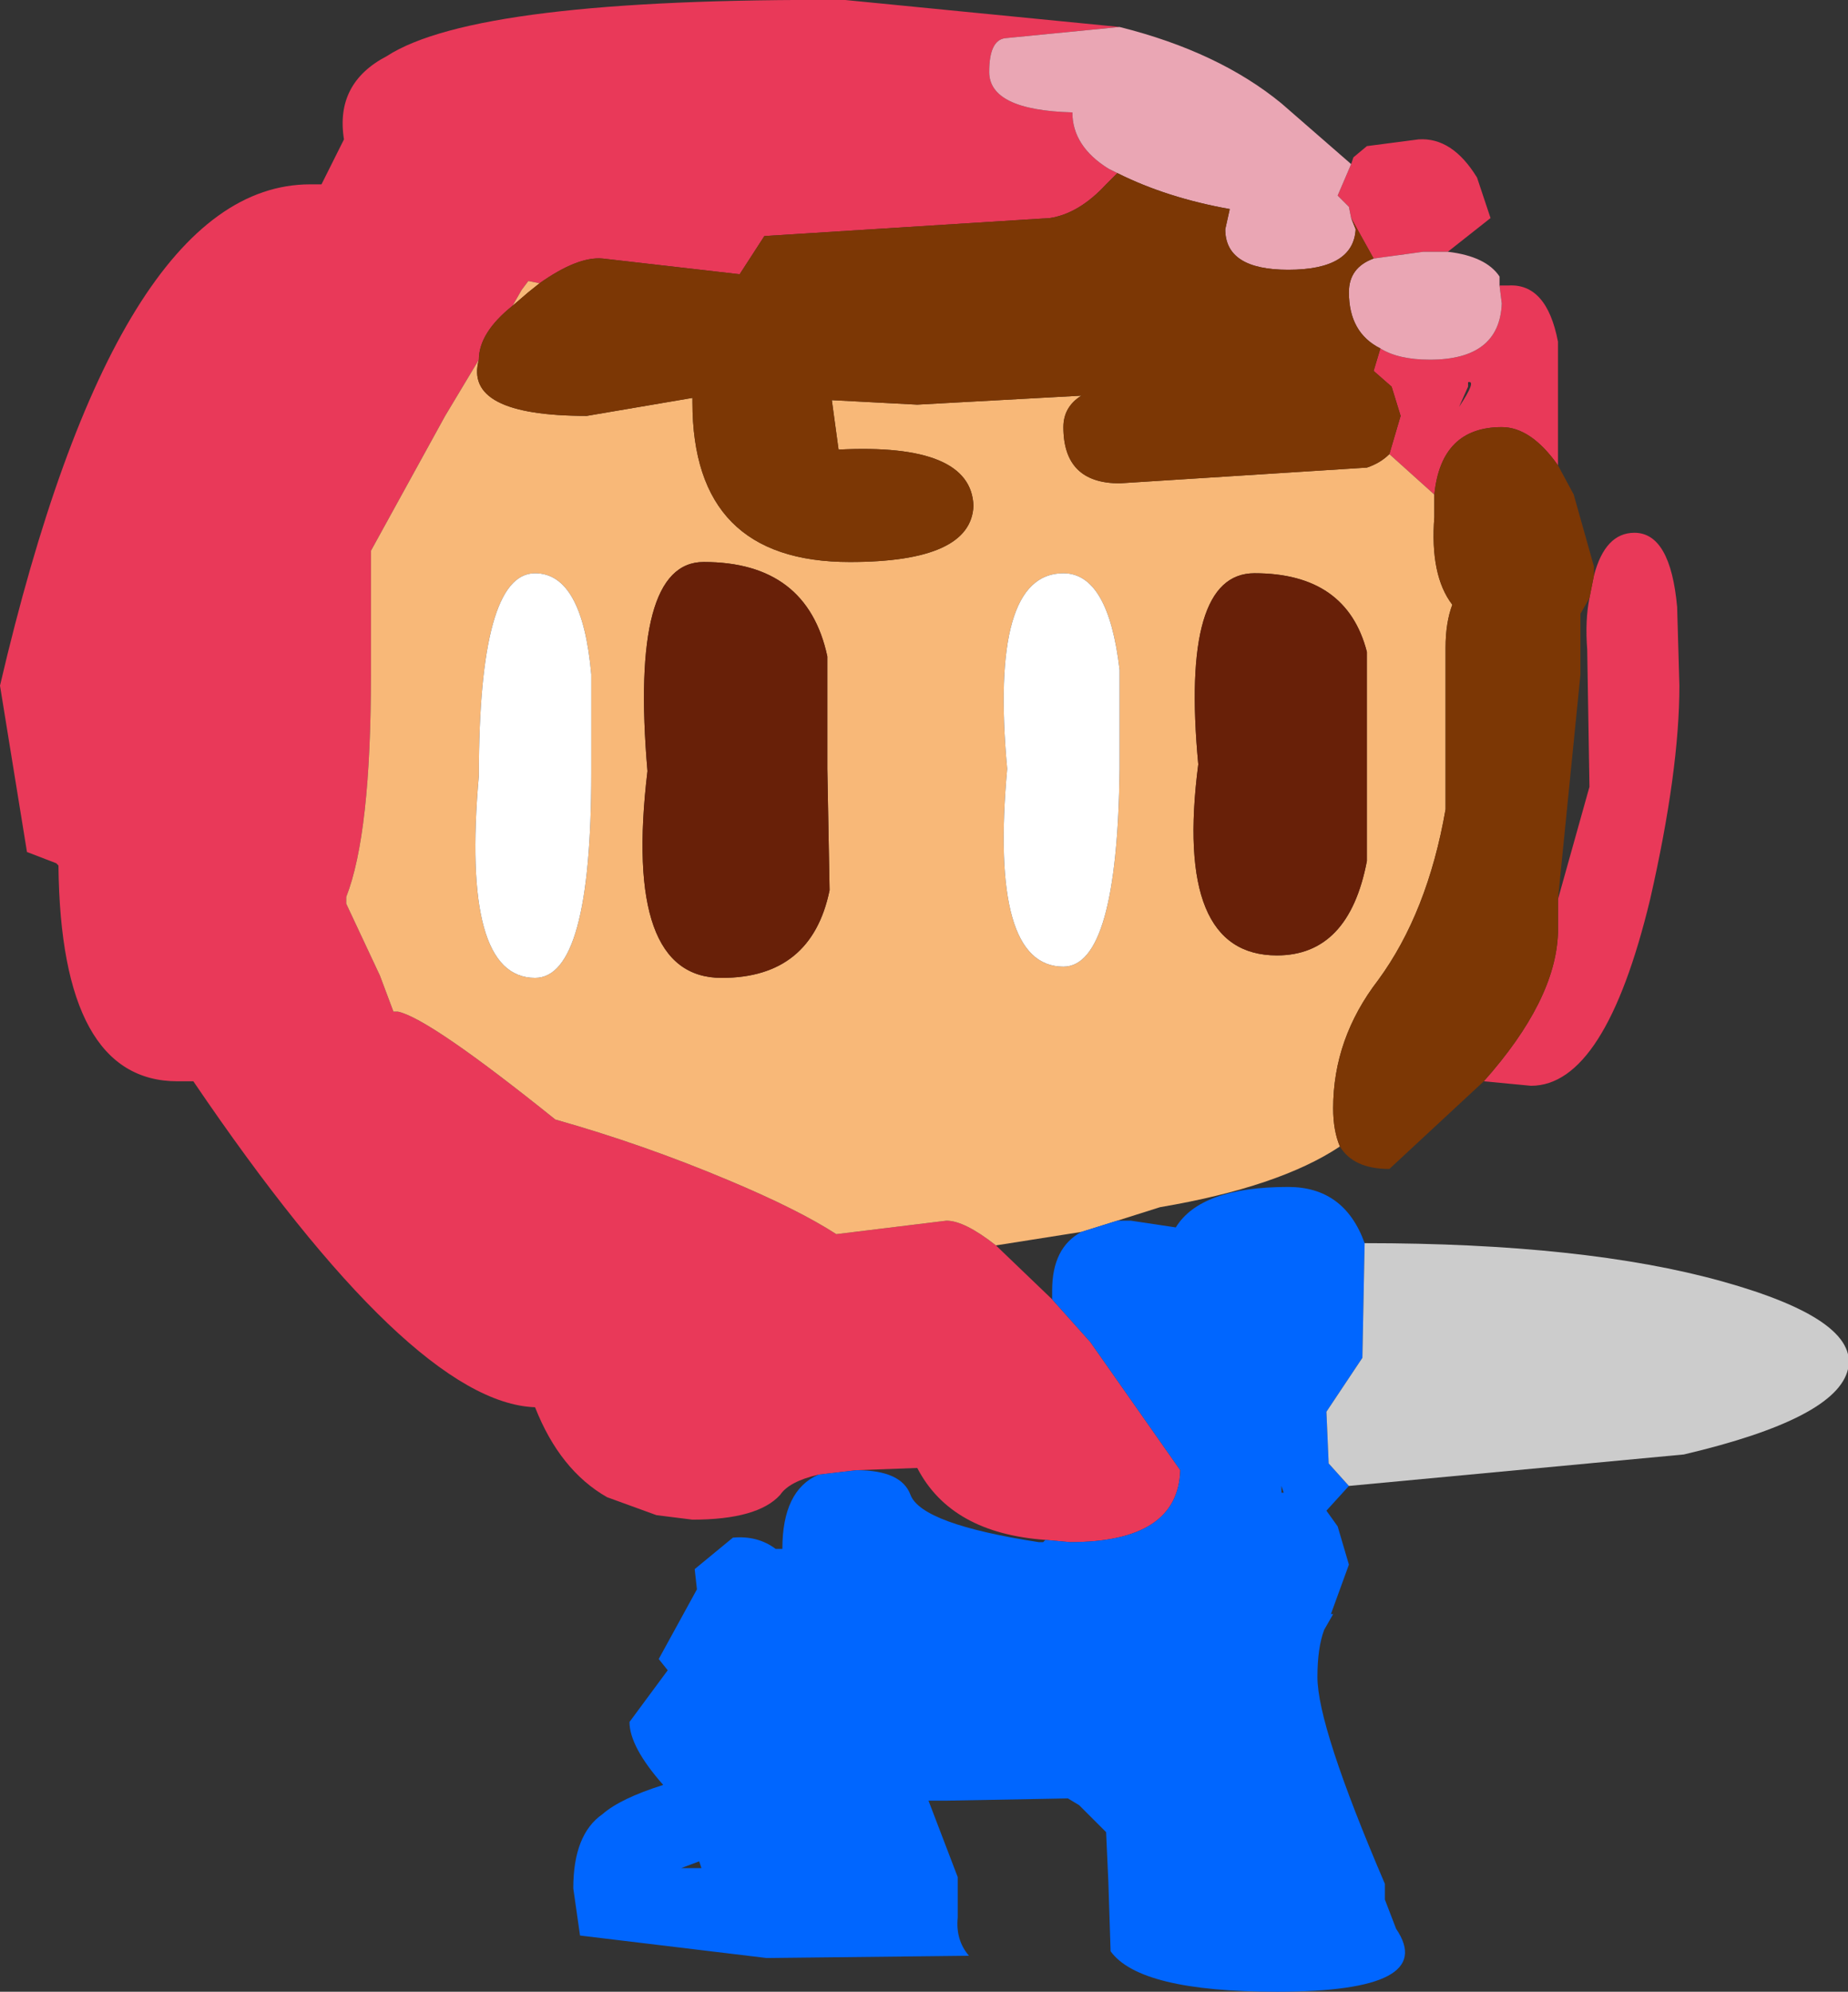
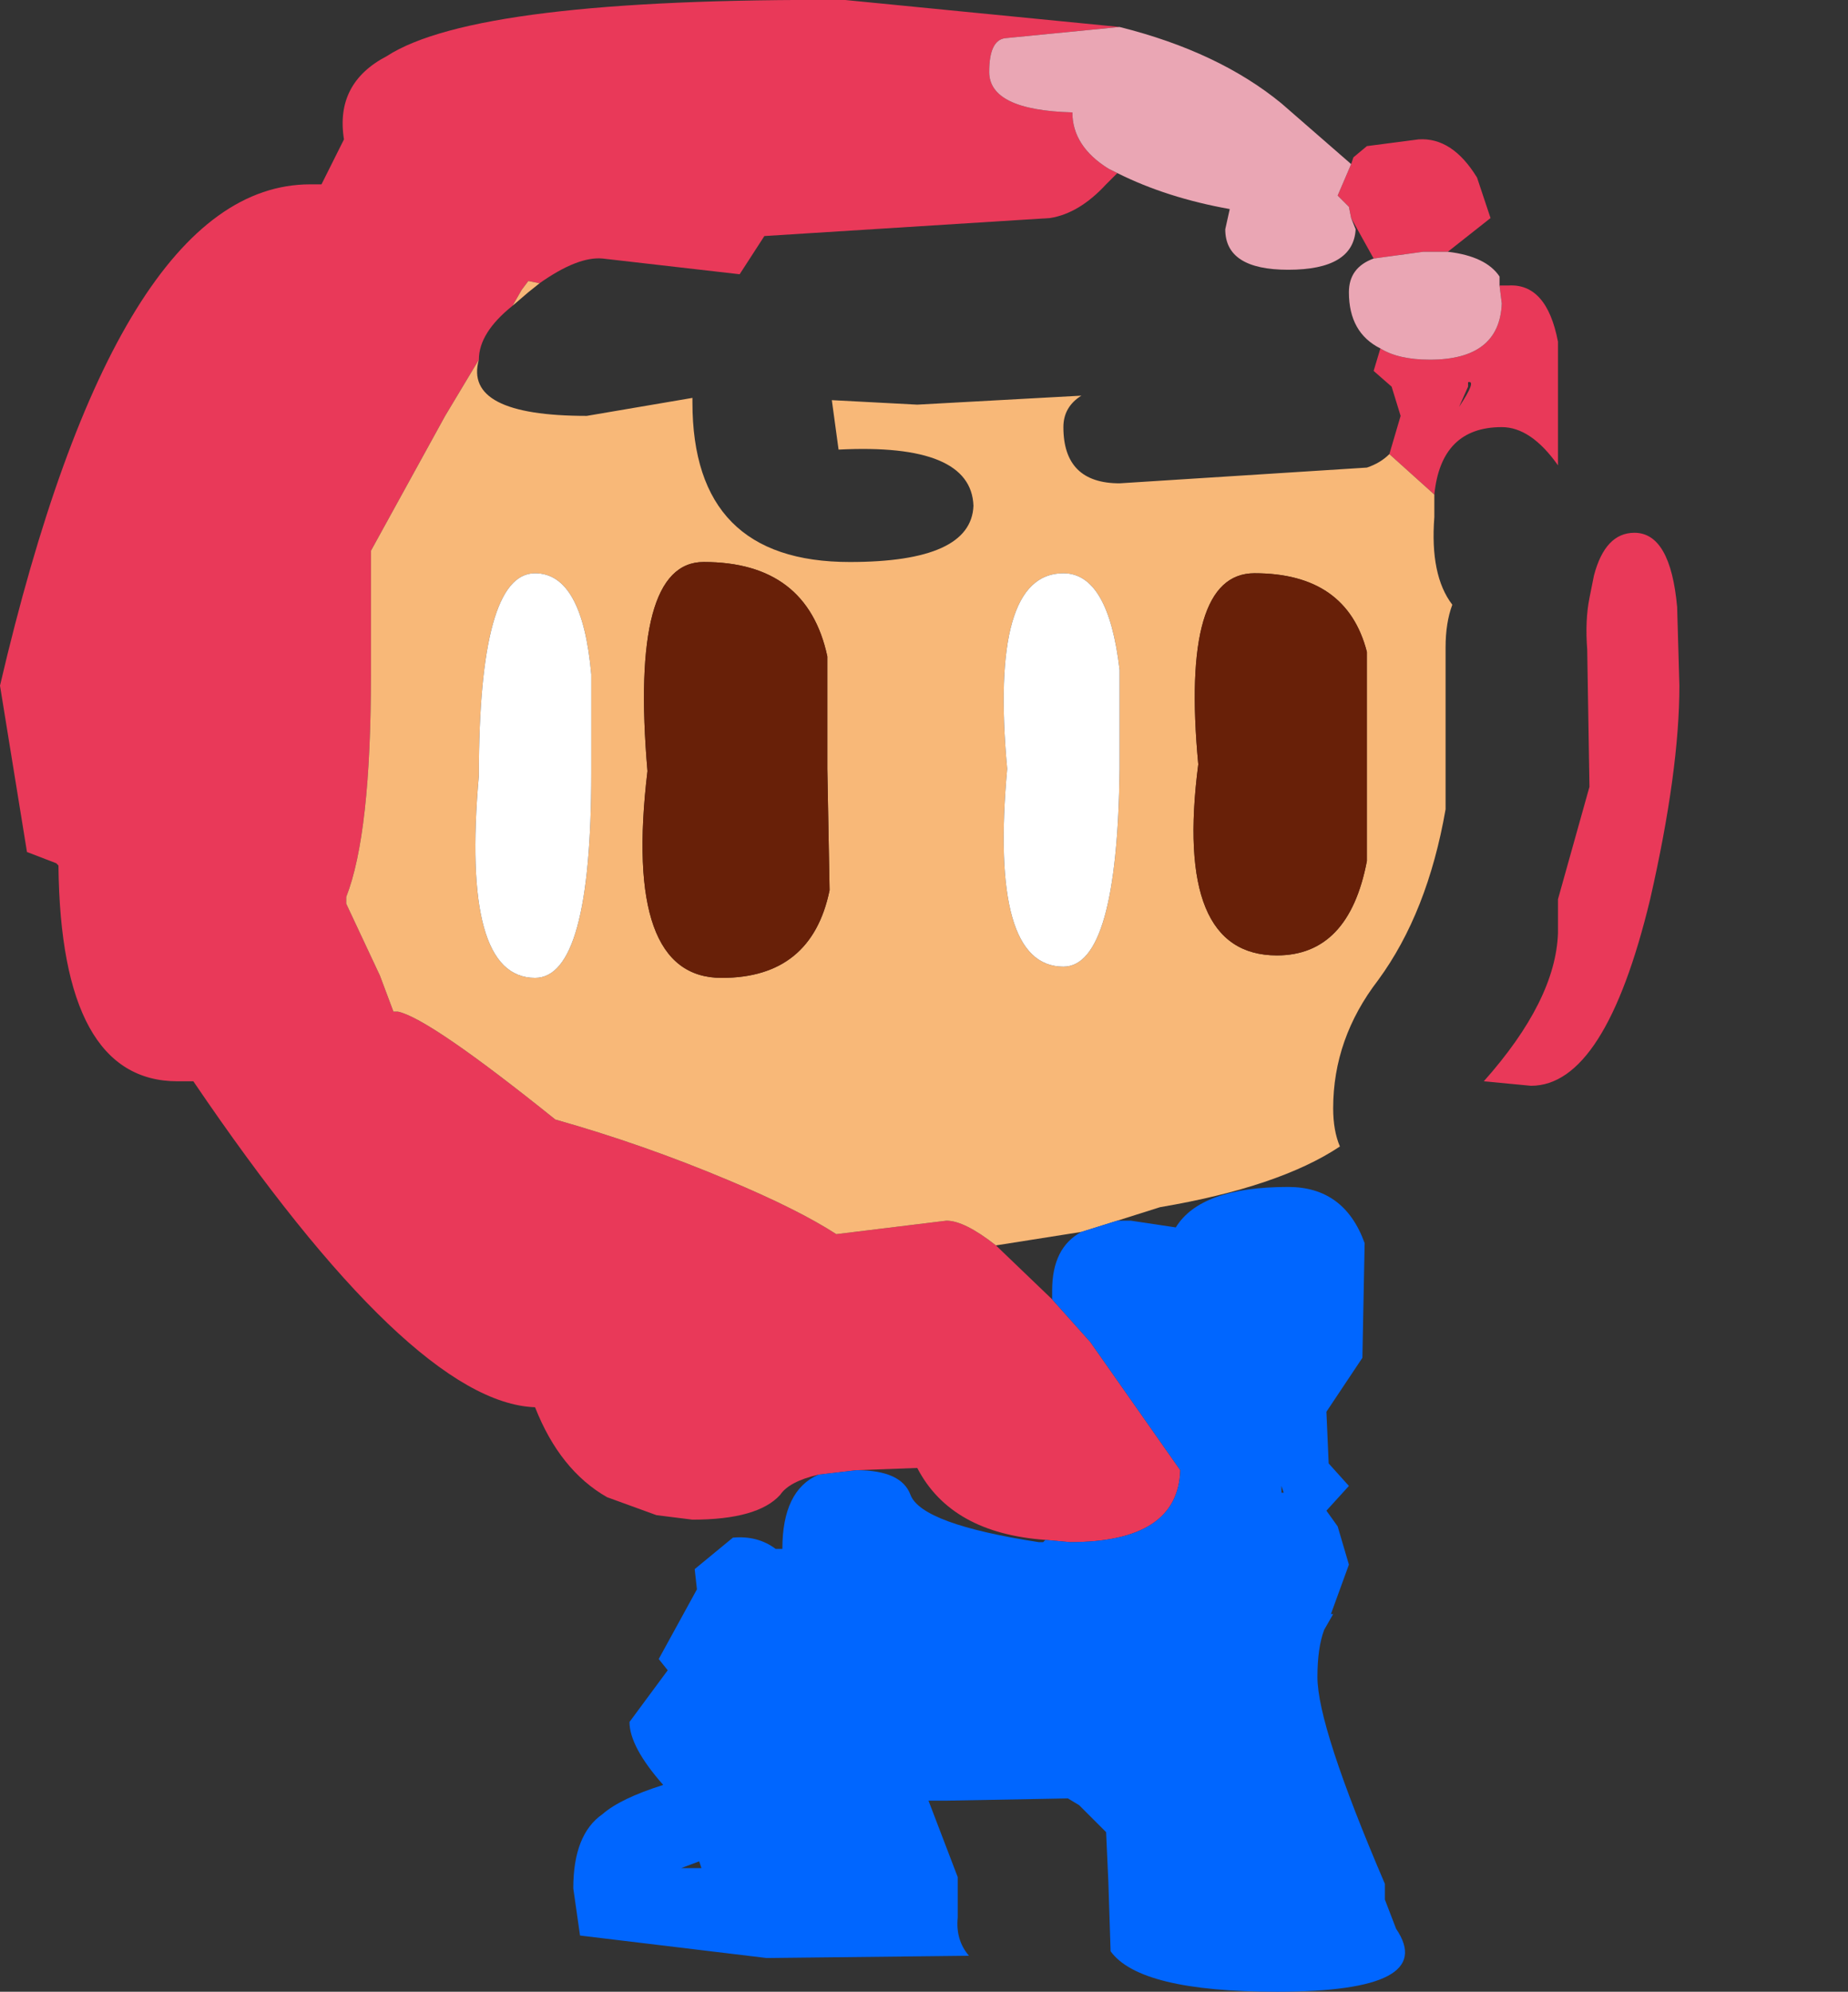
<svg xmlns="http://www.w3.org/2000/svg" height="44.3px" width="41.1px">
  <rect width="100%" height="100%" fill="#333333" stroke="none" />
  <g transform="matrix(1.0, 0.0, 0.0, 1.0, 20.45, 22.4)">
    <path d="M12.9 -16.05 L13.1 -16.05 Q13.95 -16.1 14.2 -14.8 L14.2 -13.55 14.2 -12.05 Q13.6 -12.9 12.95 -12.9 11.6 -12.9 11.45 -11.4 L10.45 -12.3 10.7 -13.15 10.5 -13.8 10.1 -14.15 10.25 -14.65 Q10.65 -14.4 11.35 -14.4 12.9 -14.4 12.95 -15.65 L12.9 -16.05 M15.0 -9.6 Q15.25 -10.55 15.9 -10.55 16.7 -10.55 16.85 -8.9 L16.9 -7.15 Q16.9 -5.25 16.25 -2.4 15.25 1.75 13.6 1.75 L12.55 1.65 Q14.15 -0.15 14.2 -1.65 L14.2 -2.4 14.9 -4.9 14.85 -7.95 Q14.8 -8.6 14.9 -9.1 L15.0 -9.6 M-2.25 10.4 Q-2.9 10.55 -3.1 10.85 -3.6 11.4 -5.05 11.4 L-5.85 11.3 -6.95 10.9 Q-8.0 10.3 -8.55 8.9 -11.3 8.8 -16.15 1.65 L-16.5 1.65 Q-19.1 1.65 -19.15 -3.15 L-19.2 -3.2 -19.85 -3.45 -20.45 -7.15 Q-17.85 -18.3 -13.55 -18.3 L-13.3 -18.3 -12.8 -19.3 Q-13.0 -20.55 -11.85 -21.15 -9.85 -22.45 -1.65 -22.4 L4.45 -21.8 1.9 -21.55 Q1.55 -21.5 1.55 -20.8 1.55 -19.95 3.4 -19.9 3.4 -19.15 4.2 -18.65 L4.4 -18.55 4.15 -18.3 Q3.55 -17.65 2.9 -17.55 L-3.45 -17.15 -4.0 -16.3 -7.05 -16.65 Q-7.6 -16.7 -8.45 -16.1 L-8.7 -16.15 -8.85 -15.95 -9.05 -15.6 Q-9.8 -15.0 -9.8 -14.4 L-10.55 -13.15 -12.2 -10.15 -12.2 -7.4 Q-12.2 -3.85 -12.75 -2.45 L-12.75 -2.3 -12.0 -0.7 -11.7 0.1 -11.6 0.1 Q-10.9 0.25 -8.1 2.5 -6.15 3.05 -4.25 3.85 -2.7 4.5 -1.85 5.05 L0.6 4.75 Q1.0 4.75 1.7 5.3 L2.95 6.5 3.8 7.45 5.8 10.3 Q5.75 11.9 3.35 11.9 L2.8 11.85 Q0.7 11.7 -0.05 10.25 L-1.4 10.3 -2.25 10.4 M9.6 -18.75 L9.65 -18.9 9.95 -19.15 11.1 -19.3 Q11.85 -19.35 12.4 -18.45 L12.7 -17.55 11.75 -16.8 11.2 -16.8 10.1 -16.65 9.6 -17.55 9.55 -17.8 9.3 -18.05 9.6 -18.75 M12.0 -13.35 Q12.4 -13.95 12.2 -13.9 L12.2 -13.8 12.0 -13.35 11.9 -13.15 12.0 -13.35" fill="#e93959" fill-rule="evenodd" stroke="none" />
    <path d="M12.9 -16.05 L12.95 -15.65 Q12.9 -14.4 11.35 -14.4 10.65 -14.4 10.25 -14.65 9.55 -15.0 9.55 -15.9 9.55 -16.45 10.1 -16.65 L11.2 -16.8 11.75 -16.8 Q12.6 -16.7 12.9 -16.25 L12.9 -16.05 M4.45 -21.8 Q6.65 -21.25 8.05 -20.1 L9.6 -18.75 9.3 -18.05 9.55 -17.8 9.6 -17.55 9.7 -17.3 Q9.65 -16.4 8.2 -16.4 6.8 -16.4 6.8 -17.3 L6.9 -17.75 Q5.5 -18.0 4.4 -18.55 L4.2 -18.65 Q3.4 -19.15 3.4 -19.9 1.55 -19.95 1.55 -20.8 1.55 -21.5 1.9 -21.55 L4.45 -21.8" fill="#eaa6b4" fill-rule="evenodd" stroke="none" />
    <path d="M10.45 -12.3 L11.45 -11.4 11.45 -10.9 Q11.35 -9.6 11.85 -8.95 11.7 -8.55 11.7 -8.0 L11.7 -4.4 Q11.3 -2.1 10.2 -0.6 9.2 0.7 9.2 2.25 9.2 2.75 9.35 3.1 8.0 4.0 5.35 4.45 L4.4 4.75 3.6 5.0 1.7 5.3 Q1.0 4.75 0.6 4.75 L-1.85 5.05 Q-2.7 4.5 -4.25 3.85 -6.15 3.05 -8.1 2.5 -10.9 0.25 -11.6 0.1 L-11.7 0.1 -12.0 -0.7 -12.75 -2.3 -12.75 -2.45 Q-12.2 -3.85 -12.2 -7.4 L-12.2 -10.15 -10.55 -13.15 -9.8 -14.4 Q-10.15 -13.15 -7.4 -13.15 L-5.05 -13.55 -5.05 -13.45 Q-5.05 -9.9 -1.55 -9.9 1.15 -9.9 1.2 -11.15 1.15 -12.55 -1.8 -12.4 L-1.95 -13.5 -0.05 -13.4 3.6 -13.6 Q3.2 -13.35 3.2 -12.9 3.2 -11.65 4.45 -11.65 L9.95 -12.0 Q10.25 -12.1 10.45 -12.3 M12.0 -13.35 L11.9 -13.15 12.0 -13.35 M-8.45 -16.1 L-8.7 -15.9 -9.05 -15.6 -8.85 -15.95 -8.7 -16.15 -8.45 -16.1 M9.95 -7.9 Q9.5 -9.65 7.45 -9.65 5.8 -9.65 6.2 -5.4 5.65 -1.15 7.95 -1.15 9.55 -1.15 9.95 -3.25 L9.95 -5.9 9.95 -7.9 M4.45 -7.5 Q4.2 -9.65 3.2 -9.65 1.55 -9.65 1.95 -5.3 1.55 -0.9 3.2 -0.9 4.4 -0.9 4.45 -5.3 L4.45 -7.5 M-2.05 -7.8 Q-2.5 -9.9 -4.8 -9.9 -6.45 -9.9 -6.05 -5.25 -6.6 -0.65 -4.4 -0.65 -2.4 -0.65 -2.0 -2.6 L-2.05 -5.3 -2.05 -7.8 M-7.3 -7.4 Q-7.5 -9.65 -8.55 -9.65 -9.8 -9.65 -9.8 -5.15 -10.2 -0.65 -8.55 -0.65 -7.3 -0.65 -7.3 -5.2 L-7.3 -7.4" fill="#f8b878" fill-rule="evenodd" stroke="none" />
-     <path d="M10.25 -14.65 L10.1 -14.15 10.5 -13.8 10.7 -13.15 10.45 -12.3 Q10.25 -12.1 9.95 -12.0 L4.45 -11.65 Q3.2 -11.65 3.2 -12.9 3.2 -13.35 3.6 -13.6 L-0.05 -13.4 -1.95 -13.5 -1.8 -12.4 Q1.15 -12.55 1.2 -11.15 1.15 -9.9 -1.55 -9.9 -5.05 -9.9 -5.05 -13.45 L-5.05 -13.55 -7.4 -13.15 Q-10.15 -13.15 -9.8 -14.4 -9.8 -15.0 -9.05 -15.6 L-8.7 -15.9 -8.45 -16.1 Q-7.6 -16.7 -7.05 -16.65 L-4.0 -16.3 -3.45 -17.15 2.9 -17.55 Q3.55 -17.65 4.15 -18.3 L4.4 -18.55 Q5.5 -18.0 6.9 -17.75 L6.8 -17.3 Q6.8 -16.4 8.2 -16.4 9.65 -16.4 9.7 -17.3 L9.6 -17.55 10.1 -16.65 Q9.55 -16.45 9.55 -15.9 9.55 -15.0 10.25 -14.65 M11.45 -11.4 Q11.6 -12.9 12.95 -12.9 13.6 -12.9 14.2 -12.05 L14.55 -11.4 15.0 -9.8 15.0 -9.6 14.9 -9.1 14.7 -8.75 14.7 -7.4 14.2 -2.4 14.2 -1.65 Q14.15 -0.15 12.55 1.65 L10.45 3.6 Q9.65 3.6 9.35 3.1 9.2 2.75 9.2 2.25 9.2 0.7 10.2 -0.6 11.3 -2.1 11.7 -4.4 L11.7 -8.0 Q11.7 -8.55 11.85 -8.95 11.35 -9.6 11.45 -10.9 L11.45 -11.4" fill="#7c3705" fill-rule="evenodd" stroke="none" />
    <path d="M9.95 -7.9 L9.95 -5.9 9.95 -3.25 Q9.55 -1.15 7.95 -1.15 5.65 -1.15 6.2 -5.4 5.8 -9.65 7.45 -9.65 9.5 -9.65 9.95 -7.9 M-2.05 -7.8 L-2.05 -5.3 -2.0 -2.6 Q-2.4 -0.65 -4.4 -0.65 -6.6 -0.65 -6.05 -5.25 -6.45 -9.9 -4.8 -9.9 -2.5 -9.9 -2.05 -7.8" fill="#682008" fill-rule="evenodd" stroke="none" />
    <path d="M4.45 -7.5 L4.45 -5.3 Q4.4 -0.9 3.2 -0.9 1.55 -0.9 1.95 -5.3 1.55 -9.65 3.2 -9.65 4.2 -9.65 4.45 -7.5 M-7.3 -7.4 L-7.3 -5.2 Q-7.3 -0.65 -8.55 -0.65 -10.2 -0.65 -9.8 -5.15 -9.8 -9.65 -8.55 -9.65 -7.5 -9.65 -7.3 -7.4" fill="#ffffff" fill-rule="evenodd" stroke="none" />
    <path d="M4.4 4.75 L4.7 4.75 5.7 4.9 Q6.25 4.0 8.2 4.0 9.45 4.0 9.9 5.25 L9.85 7.8 9.05 9.0 9.1 10.15 9.55 10.65 9.05 11.2 9.3 11.55 9.55 12.4 9.15 13.5 9.2 13.5 9.0 13.85 Q8.85 14.25 8.85 14.9 8.85 16.0 10.35 19.5 L10.35 19.85 10.6 20.5 Q11.55 21.9 7.95 21.9 4.9 21.9 4.25 21.0 L4.2 19.45 4.15 18.35 3.7 17.9 3.55 17.75 3.3 17.6 0.6 17.65 0.2 17.65 0.85 19.35 0.85 20.25 Q0.8 20.75 1.1 21.1 L-3.4 21.15 -7.55 20.65 -7.7 19.6 Q-7.7 18.4 -7.05 17.95 -6.65 17.6 -5.7 17.3 -6.45 16.45 -6.45 15.9 L-5.6 14.75 -5.8 14.5 -4.95 12.95 -5.0 12.5 -4.15 11.8 Q-3.6 11.75 -3.2 12.05 L-3.05 12.05 Q-3.05 10.75 -2.25 10.4 L-1.4 10.3 Q-0.4 10.3 -0.2 10.85 0.05 11.5 2.65 11.9 L2.75 11.9 2.8 11.85 3.35 11.9 Q5.75 11.9 5.8 10.3 L3.8 7.45 2.95 6.5 2.95 6.3 Q2.95 5.35 3.6 5.0 L4.4 4.75 M8.05 10.8 L8.1 10.8 8.05 10.65 8.05 10.8 M-4.85 19.15 L-4.9 19.0 -5.3 19.15 -4.85 19.15" fill="#0066ff" fill-rule="evenodd" stroke="none" />
-     <path d="M9.9 5.25 Q14.8 5.25 17.85 6.1 20.9 6.95 20.65 8.05 20.4 9.15 17.0 9.95 L9.55 10.65 9.1 10.15 9.05 9.0 9.85 7.8 9.9 5.25" fill="#cccccc" fill-rule="evenodd" stroke="none" />
  </g>
</svg>